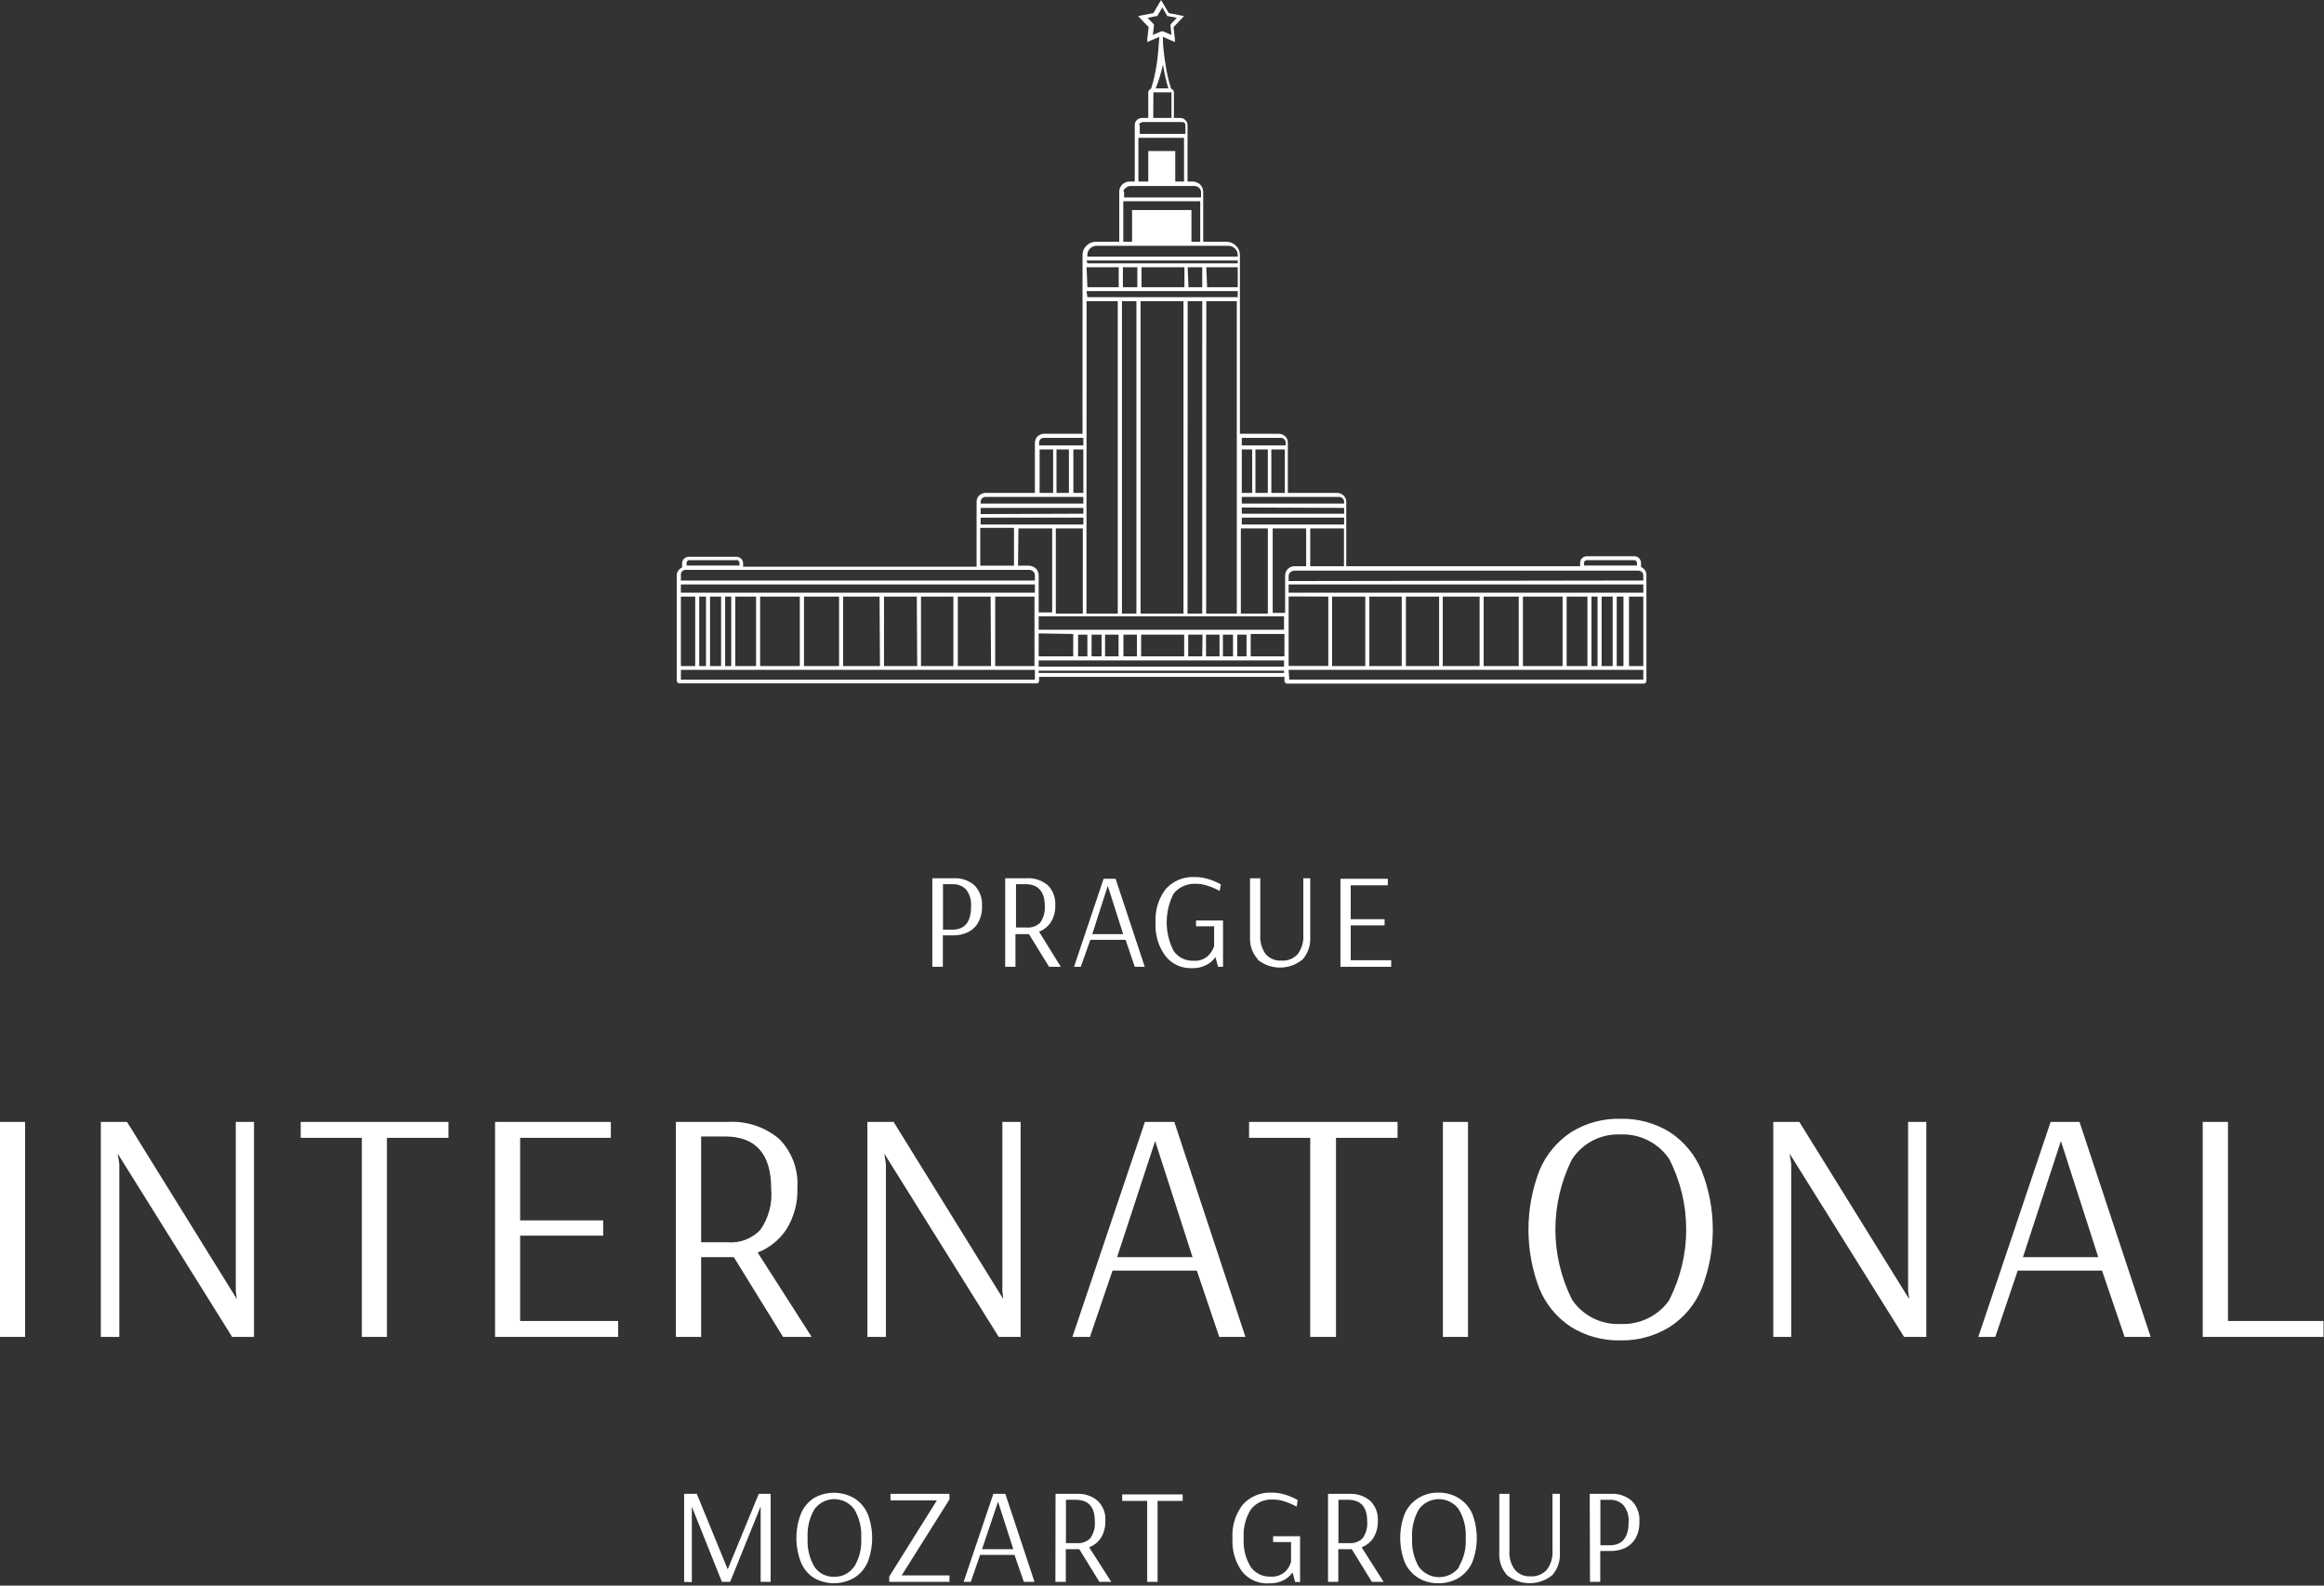
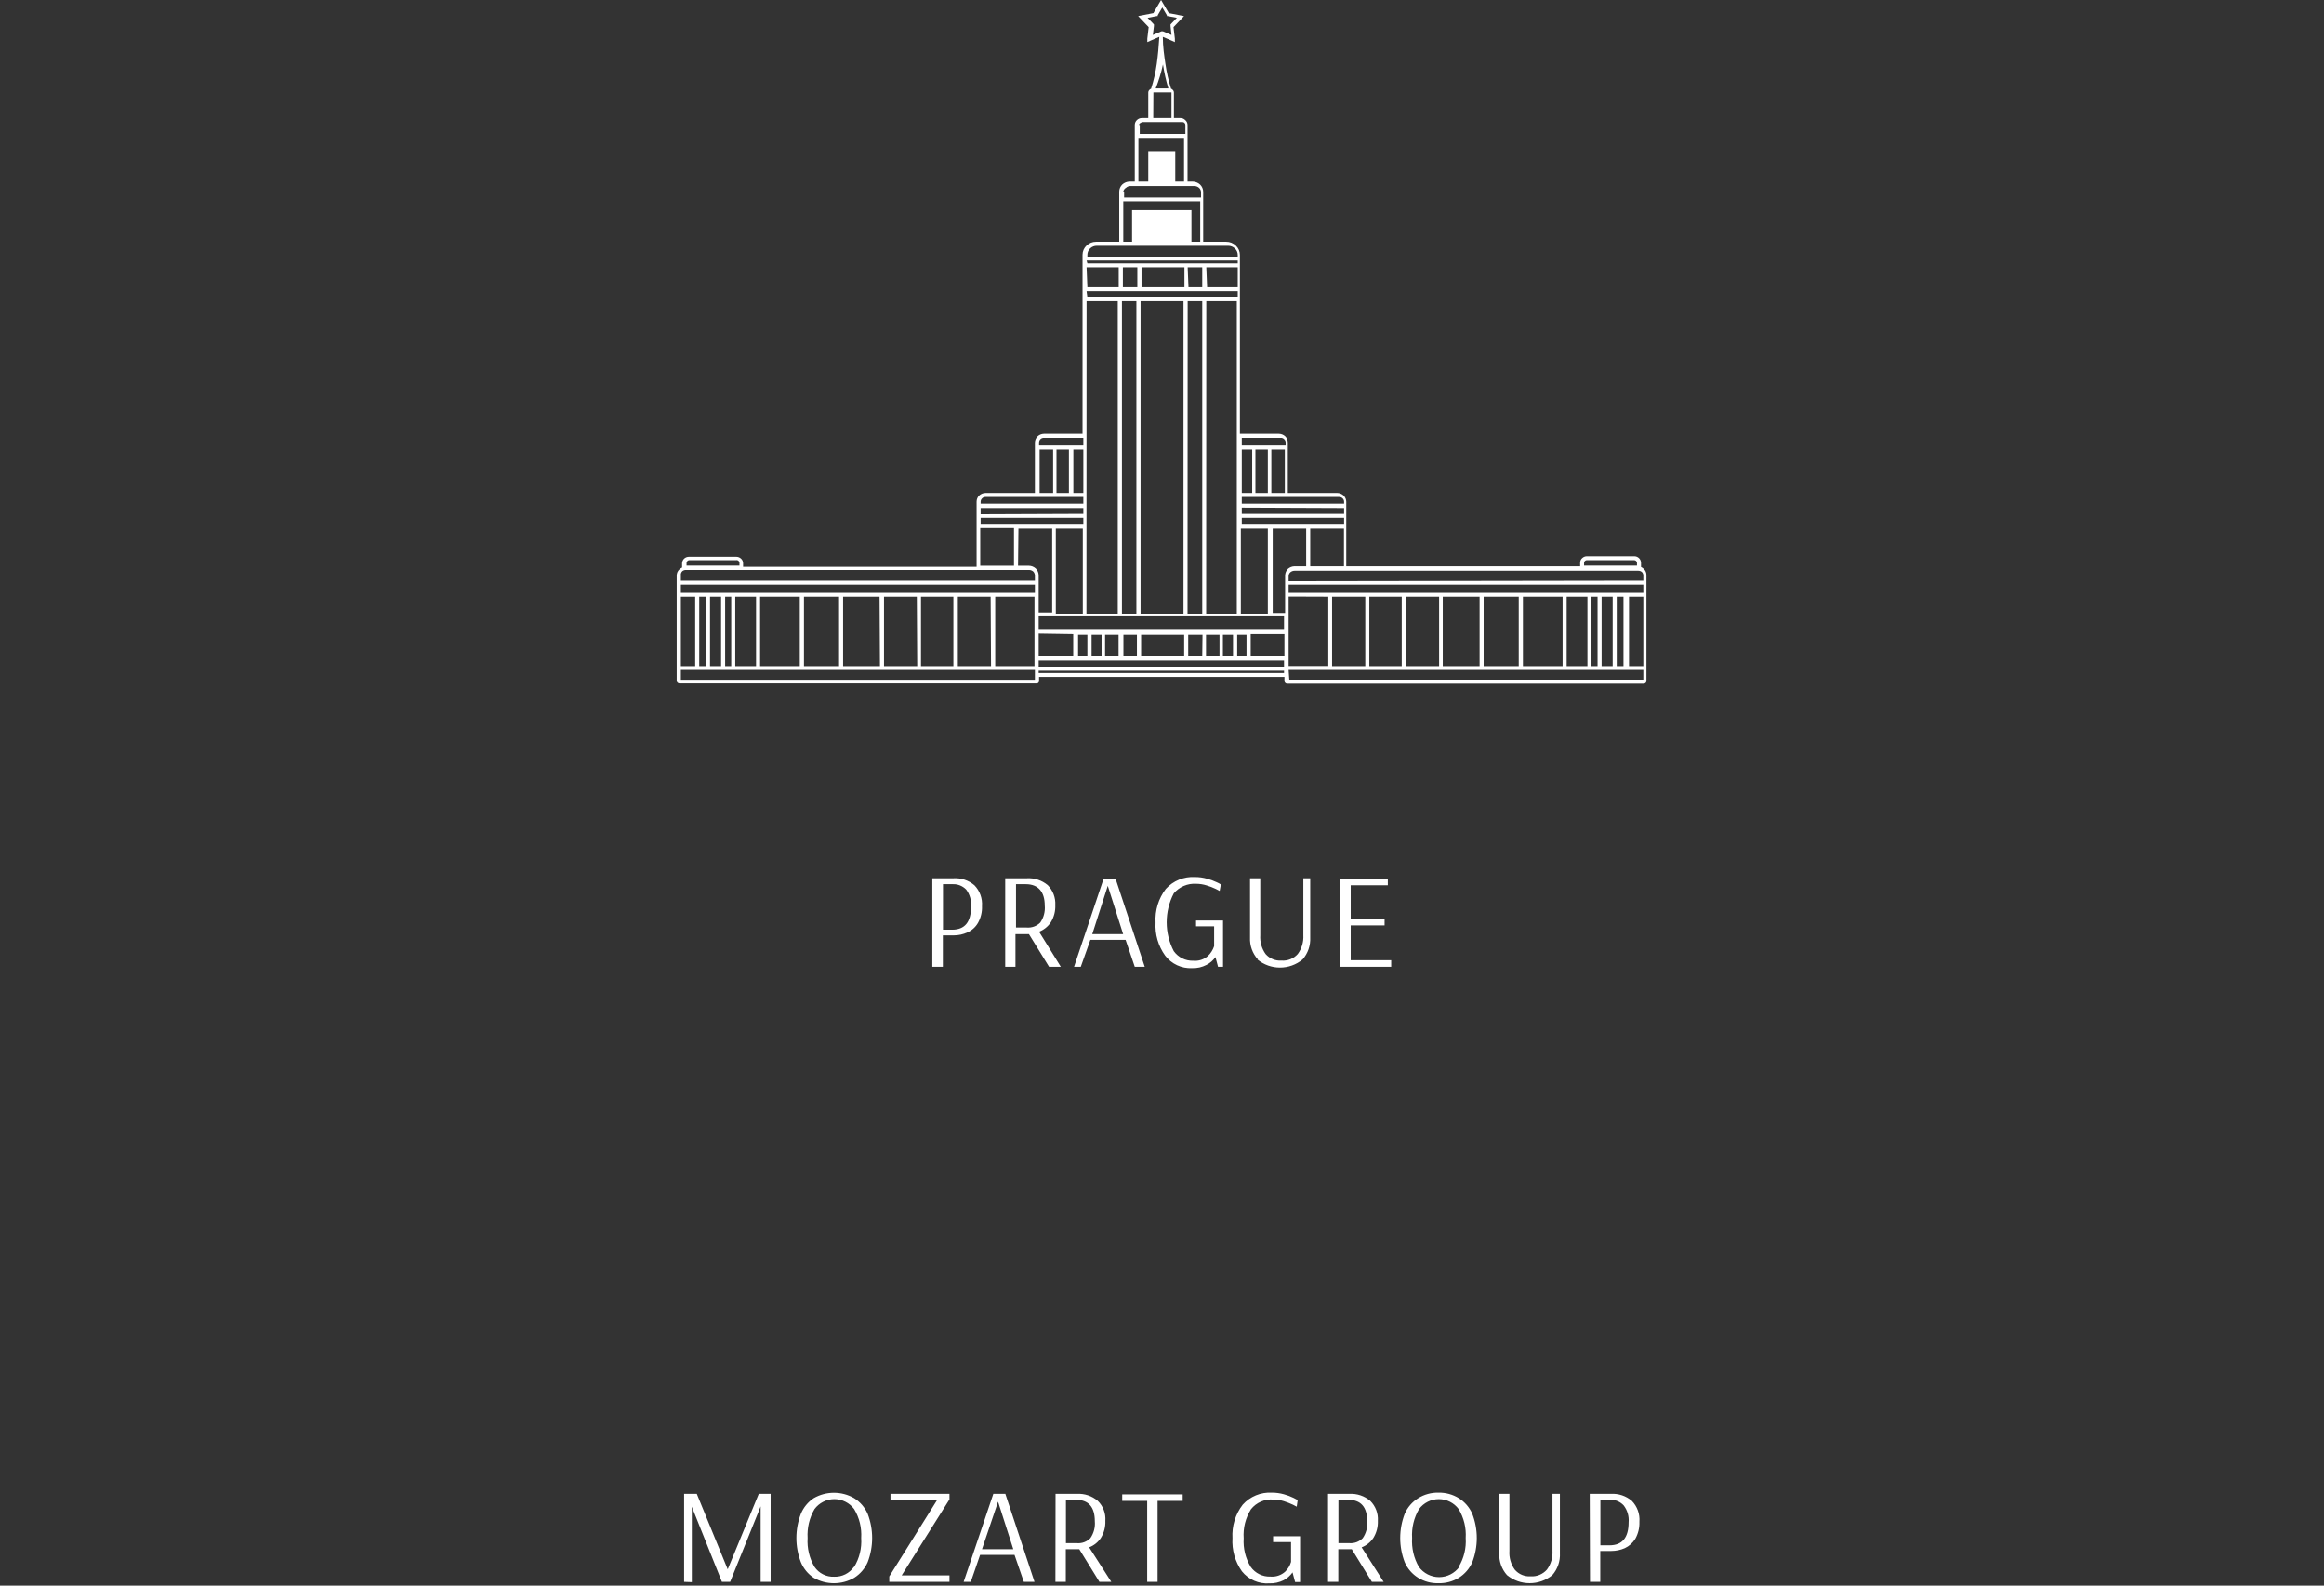
<svg xmlns="http://www.w3.org/2000/svg" width="214" height="146" viewBox="0 0 214 146" fill="none">
  <rect x="0" y="0" width="214" height="146" fill="#333333" stroke="none" />
-   <path d="M144.659 122.177C143.358 121.325 142.344 120.099 141.751 118.66C140.409 115.161 140.409 111.286 141.751 107.786C142.346 106.346 143.359 105.116 144.659 104.256C146.02 103.405 147.602 102.973 149.208 103.014C150.821 102.974 152.41 103.405 153.781 104.256C155.081 105.115 156.095 106.346 156.689 107.786C158.064 111.279 158.064 115.167 156.689 118.66C156.091 120.103 155.068 121.33 153.756 122.177C152.383 123.024 150.795 123.455 149.183 123.42C147.587 123.45 146.016 123.019 144.659 122.177ZM0 123.097V103.3H2.312V123.097H0ZM132.865 123.097V103.3H135.177V123.097H132.865ZM202.833 123.097V103.3H205.157V121.63H213.956V123.097H202.833ZM45.585 123.097V103.3H56.248V104.766H47.897V112.372H55.54V113.776H47.897V121.63H56.919V123.097H45.585ZM62.238 103.3H67.023C68.739 103.199 70.429 103.759 71.745 104.865C72.922 106.05 73.534 107.685 73.423 109.352C73.481 110.704 73.13 112.042 72.416 113.192C71.775 114.16 70.851 114.907 69.769 115.33L74.74 123.097H72.106L67.57 115.752H64.562V123.097H62.238V103.3ZM163.288 123.097V103.3H165.687L175.803 119.617L175.703 118.884V103.3H177.381V123.097H175.331L164.792 106.22L164.941 107.165V123.097H163.288ZM79.873 123.097V103.3H82.284L92.388 119.617L92.301 118.884V103.3H93.979V123.097H91.965L81.427 106.22L81.576 107.165V123.097H79.873ZM9.284 123.097V103.3H11.694L21.811 119.617L21.711 118.884V103.3H23.389V123.097H21.376L10.837 106.22L10.986 107.165V123.097H9.284ZM33.319 123.097V104.766H27.689V103.3H41.297V104.766H35.63V123.097H33.319ZM120.649 123.097V104.766H115.019V103.3H128.689V104.766H123.022V123.097H120.649ZM182.166 123.097L188.827 103.3H191.487L198.036 123.097H195.638L193.562 116.995H185.795L183.732 123.097H182.166ZM98.751 123.097L105.425 103.3H108.134L114.683 123.097H112.272L110.209 116.995H102.442L100.366 123.097H98.751ZM153.706 119.692C155.793 115.623 155.793 110.786 153.706 106.717C152.702 105.235 150.996 104.376 149.208 104.455C147.437 104.378 145.749 105.238 144.771 106.717C142.71 110.793 142.71 115.615 144.771 119.692C145.765 121.153 147.454 121.993 149.22 121.904C150.99 121.992 152.686 121.166 153.706 119.717V119.692ZM186.279 115.752H193.214L189.772 105.064L186.279 115.752ZM102.864 115.752H109.812L106.369 105.064L102.864 115.752ZM67.023 114.385C68.135 114.473 69.231 114.058 70.005 113.254C70.785 112.148 71.141 110.798 71.012 109.451C71.012 106.245 69.592 104.642 66.749 104.642H64.562V114.385H67.023Z" fill="white" />
  <path d="M107.289 87.989C106.655 87.105 106.343 86.03 106.406 84.944C106.341 83.833 106.676 82.734 107.351 81.849C108.033 81.097 109.021 80.695 110.035 80.755C110.409 80.753 110.781 80.804 111.141 80.905C111.453 80.989 111.757 81.101 112.049 81.24C112.178 81.296 112.303 81.362 112.421 81.439L112.31 82.036L111.949 81.849C111.677 81.719 111.394 81.611 111.104 81.526C110.79 81.428 110.464 81.378 110.135 81.377C109.351 81.331 108.589 81.658 108.084 82.259C107.214 83.923 107.214 85.914 108.084 87.578C108.498 88.156 109.177 88.489 109.886 88.461C110.38 88.507 110.872 88.345 111.241 88.013C111.497 87.765 111.688 87.458 111.8 87.119V85.292H110.135V84.757H112.62V89.02H112.16L111.924 88.125C111.711 88.431 111.425 88.678 111.092 88.846C110.686 89.058 110.232 89.162 109.774 89.144C108.806 89.194 107.874 88.76 107.289 87.989ZM115.827 88.337C115.331 87.787 115.071 87.063 115.106 86.323V80.867H116.05V86.112C116.008 86.732 116.183 87.349 116.547 87.852C116.913 88.266 117.451 88.486 118.001 88.448C118.571 88.493 119.127 88.267 119.505 87.839C119.869 87.34 120.05 86.73 120.015 86.112V80.867H120.649V86.323C120.686 87.059 120.436 87.781 119.953 88.337C118.748 89.342 116.981 89.342 115.777 88.337H115.827ZM85.851 80.867H87.79C88.496 80.821 89.192 81.054 89.728 81.514C90.223 82.023 90.477 82.72 90.424 83.427C90.448 83.969 90.319 84.509 90.052 84.981C89.829 85.366 89.49 85.671 89.082 85.851C88.693 86.031 88.268 86.124 87.839 86.124H86.82V89.02H85.851V80.867ZM123.432 89.02V80.917H127.795V81.514H124.377V84.633H127.496V85.205H124.377V88.411H128.105V89.02H123.432ZM92.562 80.867H94.55C95.25 80.825 95.939 81.053 96.477 81.501C96.959 81.987 97.212 82.657 97.173 83.341C97.196 83.896 97.053 84.445 96.762 84.919C96.499 85.312 96.121 85.616 95.681 85.789L97.682 89.02H96.601L94.749 86.013H93.506V89.02H92.562V80.867ZM98.9 89.02L101.622 80.917H102.728L105.412 89.02H104.493L103.647 86.534H100.404L99.521 89.02H98.9ZM100.578 86.013H103.424L102.007 81.563L100.578 86.013ZM87.678 85.602C88.846 85.602 89.418 84.894 89.418 83.465C89.461 82.91 89.302 82.358 88.97 81.911C88.647 81.575 88.194 81.392 87.728 81.414H86.833V85.602H87.678ZM94.55 85.403C95.011 85.44 95.466 85.272 95.793 84.944C96.11 84.486 96.255 83.932 96.203 83.378C96.203 82.135 95.619 81.414 94.463 81.414H93.556V85.403H94.55Z" fill="white" />
  <path d="M114.36 144.684C113.73 143.794 113.423 142.715 113.49 141.627C113.421 140.519 113.756 139.423 114.435 138.544C115.114 137.788 116.104 137.381 117.119 137.438C117.493 137.437 117.865 137.488 118.225 137.588C118.533 137.672 118.833 137.784 119.12 137.923L119.493 138.122L119.406 138.731L119.045 138.544C118.776 138.419 118.497 138.311 118.213 138.221C117.898 138.123 117.573 138.073 117.243 138.072C116.454 138.014 115.686 138.349 115.193 138.967C114.689 139.764 114.455 140.699 114.522 141.639C114.462 142.562 114.688 143.482 115.168 144.274C115.583 144.859 116.267 145.196 116.982 145.168C117.476 145.212 117.967 145.05 118.337 144.721C118.597 144.473 118.786 144.159 118.884 143.814V141.987H117.231V141.453H119.716V145.666H119.257L119.02 144.783C118.808 145.085 118.527 145.333 118.2 145.504C117.791 145.707 117.339 145.805 116.883 145.79C115.912 145.859 114.967 145.444 114.36 144.684ZM74.927 145.28C74.399 144.929 73.987 144.427 73.746 143.839C73.197 142.407 73.197 140.821 73.746 139.39C73.987 138.802 74.399 138.3 74.927 137.948C76.079 137.283 77.503 137.283 78.655 137.948C79.204 138.292 79.638 138.796 79.898 139.39C80.447 140.821 80.447 142.407 79.898 143.839C79.638 144.433 79.204 144.936 78.655 145.28C77.503 145.945 76.079 145.945 74.927 145.28ZM130.591 145.28C130.039 144.937 129.605 144.435 129.348 143.839C128.799 142.407 128.799 140.821 129.348 139.39C129.605 138.793 130.039 138.291 130.591 137.948C131.149 137.6 131.797 137.424 132.455 137.438C133.116 137.424 133.769 137.6 134.331 137.948C134.881 138.292 135.315 138.796 135.574 139.39C136.124 140.821 136.124 142.407 135.574 143.839C135.315 144.433 134.881 144.936 134.331 145.28C133.767 145.623 133.115 145.796 132.455 145.777C131.799 145.797 131.15 145.625 130.591 145.28ZM138.768 145.032C138.274 144.477 138.019 143.748 138.06 143.006V137.55H138.992V142.795C138.947 143.415 139.124 144.031 139.489 144.535C139.851 144.955 140.39 145.181 140.943 145.144C141.513 145.183 142.07 144.953 142.447 144.522C142.813 144.024 142.994 143.412 142.956 142.795V137.55H143.64V143.006C143.68 143.745 143.43 144.473 142.944 145.032C141.735 146.024 139.977 146.024 138.768 145.032ZM62.996 145.653V137.55H64.164L67.01 144.497L69.869 137.55H70.962V145.653H70.043V138.706L67.234 145.653H66.476L63.705 138.731V145.678L62.996 145.653ZM146.386 137.55H148.325C149.031 137.504 149.727 137.737 150.264 138.197C150.762 138.709 151.016 139.411 150.96 140.123C150.98 140.665 150.85 141.203 150.587 141.676C150.357 142.055 150.019 142.359 149.618 142.546C149.226 142.718 148.802 142.806 148.375 142.807H147.356V145.653H146.411L146.386 137.55ZM122.289 137.55H124.24C124.945 137.507 125.641 137.739 126.179 138.197C126.666 138.68 126.92 139.351 126.875 140.036C126.897 140.586 126.754 141.132 126.465 141.602C126.205 141.998 125.826 142.303 125.383 142.472L127.409 145.653H126.328L124.476 142.646H123.234V145.653H122.289V137.55ZM97.197 137.55H99.161C99.862 137.507 100.554 137.738 101.087 138.197C101.579 138.676 101.835 139.35 101.783 140.036C101.806 140.586 101.663 141.132 101.373 141.602C101.113 141.998 100.734 142.303 100.292 142.472L102.33 145.653H101.236L99.385 142.646H98.142V145.653H97.185L97.197 137.55ZM105.636 145.653V138.197H103.337V137.6H108.904V138.197H106.593V145.653H105.636ZM81.886 145.653V145.156L86.273 138.147H81.998V137.55H87.429V138.06L83.03 145.057H87.429V145.653H81.886ZM88.734 145.653L91.468 137.55H92.574L95.259 145.653H94.277L93.419 143.168H90.25L89.393 145.653H88.734ZM134.319 144.274C134.802 143.475 135.027 142.546 134.965 141.614C135.025 140.683 134.799 139.755 134.319 138.955C133.89 138.377 133.212 138.035 132.492 138.035C131.773 138.035 131.094 138.377 130.665 138.955C130.196 139.759 129.974 140.685 130.031 141.614C129.973 142.542 130.189 143.467 130.653 144.274C131.088 144.866 131.781 145.218 132.517 145.218C133.253 145.218 133.946 144.866 134.381 144.274H134.319ZM78.655 144.274C79.139 143.475 79.364 142.546 79.301 141.614C79.361 140.683 79.135 139.755 78.655 138.955C78.226 138.377 77.548 138.035 76.828 138.035C76.109 138.035 75.43 138.377 75.001 138.955C74.532 139.759 74.31 140.685 74.368 141.614C74.308 142.544 74.528 143.471 75.001 144.274C75.407 144.87 76.095 145.214 76.816 145.181C77.535 145.207 78.22 144.865 78.63 144.274H78.655ZM90.424 142.646H93.308L91.903 138.271L90.424 142.646ZM148.213 142.285C149.381 142.285 149.966 141.577 149.966 140.16C150.014 139.603 149.85 139.048 149.506 138.607C149.185 138.265 148.732 138.078 148.263 138.097H147.368V142.285H148.213ZM99.161 142.086C99.623 142.129 100.081 141.958 100.404 141.627C100.718 141.173 100.864 140.622 100.814 140.073C100.814 138.756 100.23 138.097 99.074 138.097H98.154V142.086H99.161ZM124.24 142.086C124.702 142.126 125.159 141.957 125.483 141.627C125.797 141.173 125.943 140.622 125.893 140.073C125.893 138.756 125.309 138.097 124.141 138.097H123.246V142.086H124.24Z" fill="white" />
  <path fill-rule="evenodd" clip-rule="evenodd" d="M116.746 41.384H115.603V45.386H116.746V41.384ZM118.312 45.386V41.384H117.069V45.386H118.312ZM98.428 41.384H97.284V45.386H98.428V41.384ZM95.731 41.384V45.386H96.974V41.384H95.731ZM107.45 1.404L107.028 0.684L106.605 1.404V1.479H106.518L105.673 1.64L106.257 2.249V2.399L106.158 3.219L106.941 2.883H107.09L107.873 3.219L107.786 2.399V2.249L108.37 1.64L107.525 1.479H107.45V1.404ZM106.419 8.14H107.587C107.367 7.416 107.201 6.676 107.09 5.928V5.431V5.928C106.928 6.682 106.703 7.423 106.419 8.14ZM106.195 10.862H107.873V8.501H106.208L106.195 10.862ZM104.952 11.496V12.328H109.153V11.507C109.153 11.357 109.03 11.233 108.88 11.233C108.871 11.233 108.863 11.233 108.855 11.235H105.238C105.165 11.233 105.094 11.259 105.039 11.309C104.957 11.34 104.896 11.41 104.878 11.496H104.952ZM103.511 17.635V18.182H110.595V17.709C110.597 17.554 110.534 17.405 110.421 17.299C110.306 17.192 110.156 17.13 109.998 17.125H104.095C103.942 17.124 103.795 17.181 103.685 17.287C103.555 17.36 103.463 17.488 103.436 17.635H103.511ZM114.348 47.66V48.294H123.768V47.66H114.348ZM114.348 46.728V47.3H123.768V46.766L114.348 46.728ZM114.348 45.759V46.368H123.768V46.194C123.769 46.076 123.719 45.963 123.631 45.883C123.545 45.799 123.429 45.754 123.308 45.759H114.348ZM114.348 41.384V45.386H115.305V41.384H114.348ZM114.348 40.316V41.012H118.387V40.751C118.388 40.633 118.338 40.519 118.25 40.44C118.169 40.355 118.056 40.309 117.939 40.316H114.348ZM99.757 41.012V40.316H96.129C96.008 40.311 95.891 40.355 95.805 40.44C95.726 40.523 95.681 40.635 95.681 40.751V41.012H99.757ZM99.757 45.386V41.384H98.838V45.386H99.757ZM99.757 46.368V45.759H90.747C90.631 45.753 90.517 45.799 90.437 45.883C90.349 45.963 90.299 46.076 90.3 46.194V46.368H99.757ZM99.757 47.3V46.766H90.3V47.337L99.757 47.3ZM99.757 48.294V47.66H90.3V48.294H99.757ZM100.13 23.625H113.975V23.476C113.975 23.25 113.88 23.032 113.714 22.88C113.545 22.715 113.316 22.626 113.08 22.631H101C100.774 22.627 100.555 22.712 100.391 22.867C100.226 23.016 100.132 23.229 100.13 23.451V23.625ZM100.13 24.247H113.975V23.985H100.056L100.13 24.247ZM111.154 26.446H113.975V24.607H111.079L111.154 26.446ZM109.439 26.446H110.706V24.607H109.364L109.439 26.446ZM105.114 26.446H109.066V24.607H105.114V26.446ZM103.399 26.446H104.729V24.607H103.399V26.446ZM100.13 26.446H103.014V24.607H100.056L100.13 26.446ZM100.13 27.366H113.975V26.807H100.056L100.13 27.366ZM100.13 58.435H99.273V60.436H100.13V58.435ZM101.435 58.435H100.516V60.436H101.435V58.435ZM103.001 58.435H101.758V60.436H103.001V58.435ZM104.691 58.435H103.449V60.436H104.691V58.435ZM109.041 58.435H105.077V60.436H109.041V58.435ZM110.731 58.435H109.414V60.436H110.706L110.731 58.435ZM112.297 58.435H111.054V60.436H112.297V58.435ZM113.54 58.435H112.608V60.436H113.54V58.435ZM114.783 58.435H113.925V60.436H114.783V58.435ZM114.261 56.496H116.746V48.655H114.261V56.496ZM111.067 56.496H113.888V27.726H111.079L111.067 56.496ZM109.352 56.496H110.706V27.726H109.364L109.352 56.496ZM105.027 56.496H108.979V27.726H105.027V56.496ZM103.312 56.496H104.642V27.726H103.312V56.496ZM100.043 56.496H102.927V27.726H100.056L100.043 56.496ZM97.222 56.496H99.708V48.655H97.222V56.496ZM150.475 51.575H146.125C146.056 51.573 145.988 51.6 145.939 51.65C145.888 51.693 145.861 51.758 145.864 51.824V52.072H150.736V51.824C150.73 51.686 150.614 51.575 150.475 51.575ZM125.719 54.931H122.662V61.331H125.719V54.931ZM129.075 54.931H126.092V61.331H129.075V54.931ZM132.517 54.931H129.46V61.331H132.517V54.931ZM136.245 54.931H132.853V61.331H136.245V54.931ZM139.849 54.931H136.618V61.331H139.849V54.931ZM143.888 54.931H140.235V61.331H143.888V54.931ZM146.175 54.931H144.261V61.331H146.175V54.931ZM147.107 54.931H146.548V61.331H147.107V54.931ZM148.499 54.931H147.48V61.331H148.499V54.931ZM149.493 54.931H148.872V61.331H149.493V54.931ZM118.275 60.436V58.373H115.168V60.436H118.275ZM118.66 54.918V61.319H122.314V54.931L118.66 54.918ZM120.649 52.134H123.756V48.655H120.649V52.134ZM119.195 52.134H120.276V48.655H117.194V56.434H118.337V52.98C118.343 52.745 118.441 52.521 118.61 52.358C118.774 52.221 118.981 52.142 119.195 52.134ZM151.32 53.452V52.98C151.319 52.864 151.276 52.753 151.196 52.669C151.107 52.59 150.992 52.546 150.873 52.544H119.195C119.053 52.547 118.916 52.599 118.809 52.694C118.712 52.788 118.659 52.919 118.66 53.054V53.501L151.32 53.452ZM151.32 54.57V53.812H118.66V54.57H151.32ZM151.32 61.331V54.931H150.003V61.331H151.32ZM118.722 62.574H151.32V61.679H118.66L118.722 62.574ZM67.793 51.575H63.481C63.342 51.575 63.226 51.686 63.22 51.824V52.072H68.092V51.824C68.095 51.758 68.068 51.693 68.017 51.65C67.96 51.589 67.875 51.56 67.793 51.575ZM65.01 54.931H64.388V61.331H65.01V54.931ZM66.401 54.931H65.382V61.331H66.401V54.931ZM67.334 54.931H66.774V61.331H67.334V54.931ZM69.62 54.931H67.706V61.331H69.62V54.931ZM73.647 54.931H69.993V61.331H73.647V54.931ZM77.263 54.931H74.032V61.331H77.263V54.931ZM80.992 54.931H77.636V61.331H81.029L80.992 54.931ZM84.422 54.931H81.402V61.331H84.459L84.422 54.931ZM87.79 54.931H84.807V61.331H87.79V54.931ZM91.22 54.931H88.2V61.331H91.257L91.22 54.931ZM95.259 61.331V54.931H91.642V61.331H95.259ZM95.644 61.754V61.965H118.238V61.754H95.644ZM95.644 60.809V61.381H118.238V60.809H95.644ZM95.644 58.323V60.436H98.826V58.373L95.644 58.323ZM95.644 56.745V57.988H118.238V56.745H95.644ZM93.743 52.085H94.724C94.963 52.085 95.193 52.174 95.371 52.333C95.54 52.496 95.638 52.72 95.644 52.955V56.385H96.887V48.655H93.78L93.743 52.085ZM90.263 52.085H93.37V48.605H90.263V52.085ZM62.698 54.931V61.331H64.015V54.931H62.698ZM62.698 53.812V54.57H95.296V53.812H62.698ZM62.698 52.93V53.452H95.296V52.98C95.291 52.845 95.238 52.717 95.147 52.619C95.04 52.525 94.903 52.472 94.762 52.47H63.145C63.026 52.471 62.912 52.516 62.822 52.594C62.724 52.696 62.678 52.839 62.698 52.98V52.93ZM62.698 62.586H95.296V61.679H62.698V62.586ZM104.244 19.338H109.712V22.258H110.52V18.53H103.436V22.258H104.244V19.338ZM105.735 13.907H108.221V16.715H109.029V12.689H104.828V16.715H105.735V13.907ZM95.433 62.922H62.561C62.432 62.916 62.325 62.815 62.313 62.685V52.98C62.313 52.767 62.404 52.563 62.561 52.42C62.636 52.351 62.719 52.292 62.81 52.246V51.873C62.811 51.709 62.878 51.553 62.996 51.438C63.117 51.324 63.277 51.262 63.444 51.264H67.793C67.96 51.262 68.12 51.324 68.241 51.438C68.364 51.549 68.432 51.708 68.427 51.873V52.184H89.927V46.194C89.926 45.979 90.01 45.773 90.163 45.622C90.322 45.474 90.53 45.39 90.747 45.386H95.296V40.751C95.299 40.534 95.389 40.328 95.544 40.179C95.704 40.031 95.911 39.947 96.129 39.943H99.683V23.451C99.684 23.131 99.82 22.824 100.056 22.606C100.289 22.381 100.601 22.256 100.926 22.258H103.063V17.635C103.067 17.393 103.165 17.16 103.337 16.989C103.522 16.816 103.767 16.718 104.02 16.715H104.493V11.496C104.495 11.325 104.567 11.164 104.691 11.048C104.813 10.928 104.98 10.861 105.151 10.862H105.735V8.513C105.737 8.412 105.783 8.317 105.86 8.252C105.897 8.212 105.944 8.182 105.996 8.165C106.234 7.418 106.408 6.654 106.518 5.878C106.63 5.083 106.705 4.238 106.754 3.393L105.947 3.741L105.648 3.877V3.554L105.773 2.498L105.027 1.715L104.803 1.479L105.126 1.417L106.208 1.205L106.754 0.273L106.916 0L107.077 0.273L107.624 1.205L108.706 1.417L109.029 1.479L108.805 1.715L108.059 2.498L108.184 3.554V3.877L107.885 3.741L107.077 3.393C107.077 4.288 107.202 5.133 107.314 5.878C107.424 6.654 107.598 7.418 107.836 8.165C107.889 8.179 107.937 8.21 107.972 8.252C108.052 8.32 108.097 8.421 108.097 8.525V10.862H108.681C108.858 10.858 109.031 10.931 109.153 11.061C109.28 11.175 109.353 11.338 109.352 11.508V16.715H109.824C110.078 16.718 110.322 16.816 110.508 16.989C110.689 17.165 110.792 17.407 110.793 17.66V22.258H112.906C113.24 22.253 113.564 22.382 113.801 22.619C114.04 22.84 114.174 23.15 114.174 23.476V39.943H117.765C117.983 39.947 118.19 40.031 118.349 40.179C118.502 40.329 118.587 40.536 118.586 40.751V45.386H123.134C123.352 45.387 123.56 45.472 123.718 45.622C123.874 45.771 123.964 45.978 123.967 46.194V52.134H145.504V51.824C145.499 51.658 145.567 51.499 145.69 51.389C145.811 51.274 145.971 51.212 146.138 51.215H150.475C150.642 51.212 150.802 51.274 150.923 51.389C151.041 51.503 151.108 51.66 151.109 51.824V52.197C151.2 52.242 151.283 52.301 151.358 52.37C151.515 52.513 151.606 52.717 151.606 52.93V62.71C151.602 62.771 151.575 62.83 151.532 62.872C151.483 62.922 151.415 62.949 151.345 62.947H118.523C118.394 62.94 118.287 62.84 118.275 62.71V62.325H95.681V62.71C95.677 62.771 95.65 62.83 95.607 62.872C95.557 62.909 95.495 62.928 95.433 62.922Z" fill="white" />
</svg>